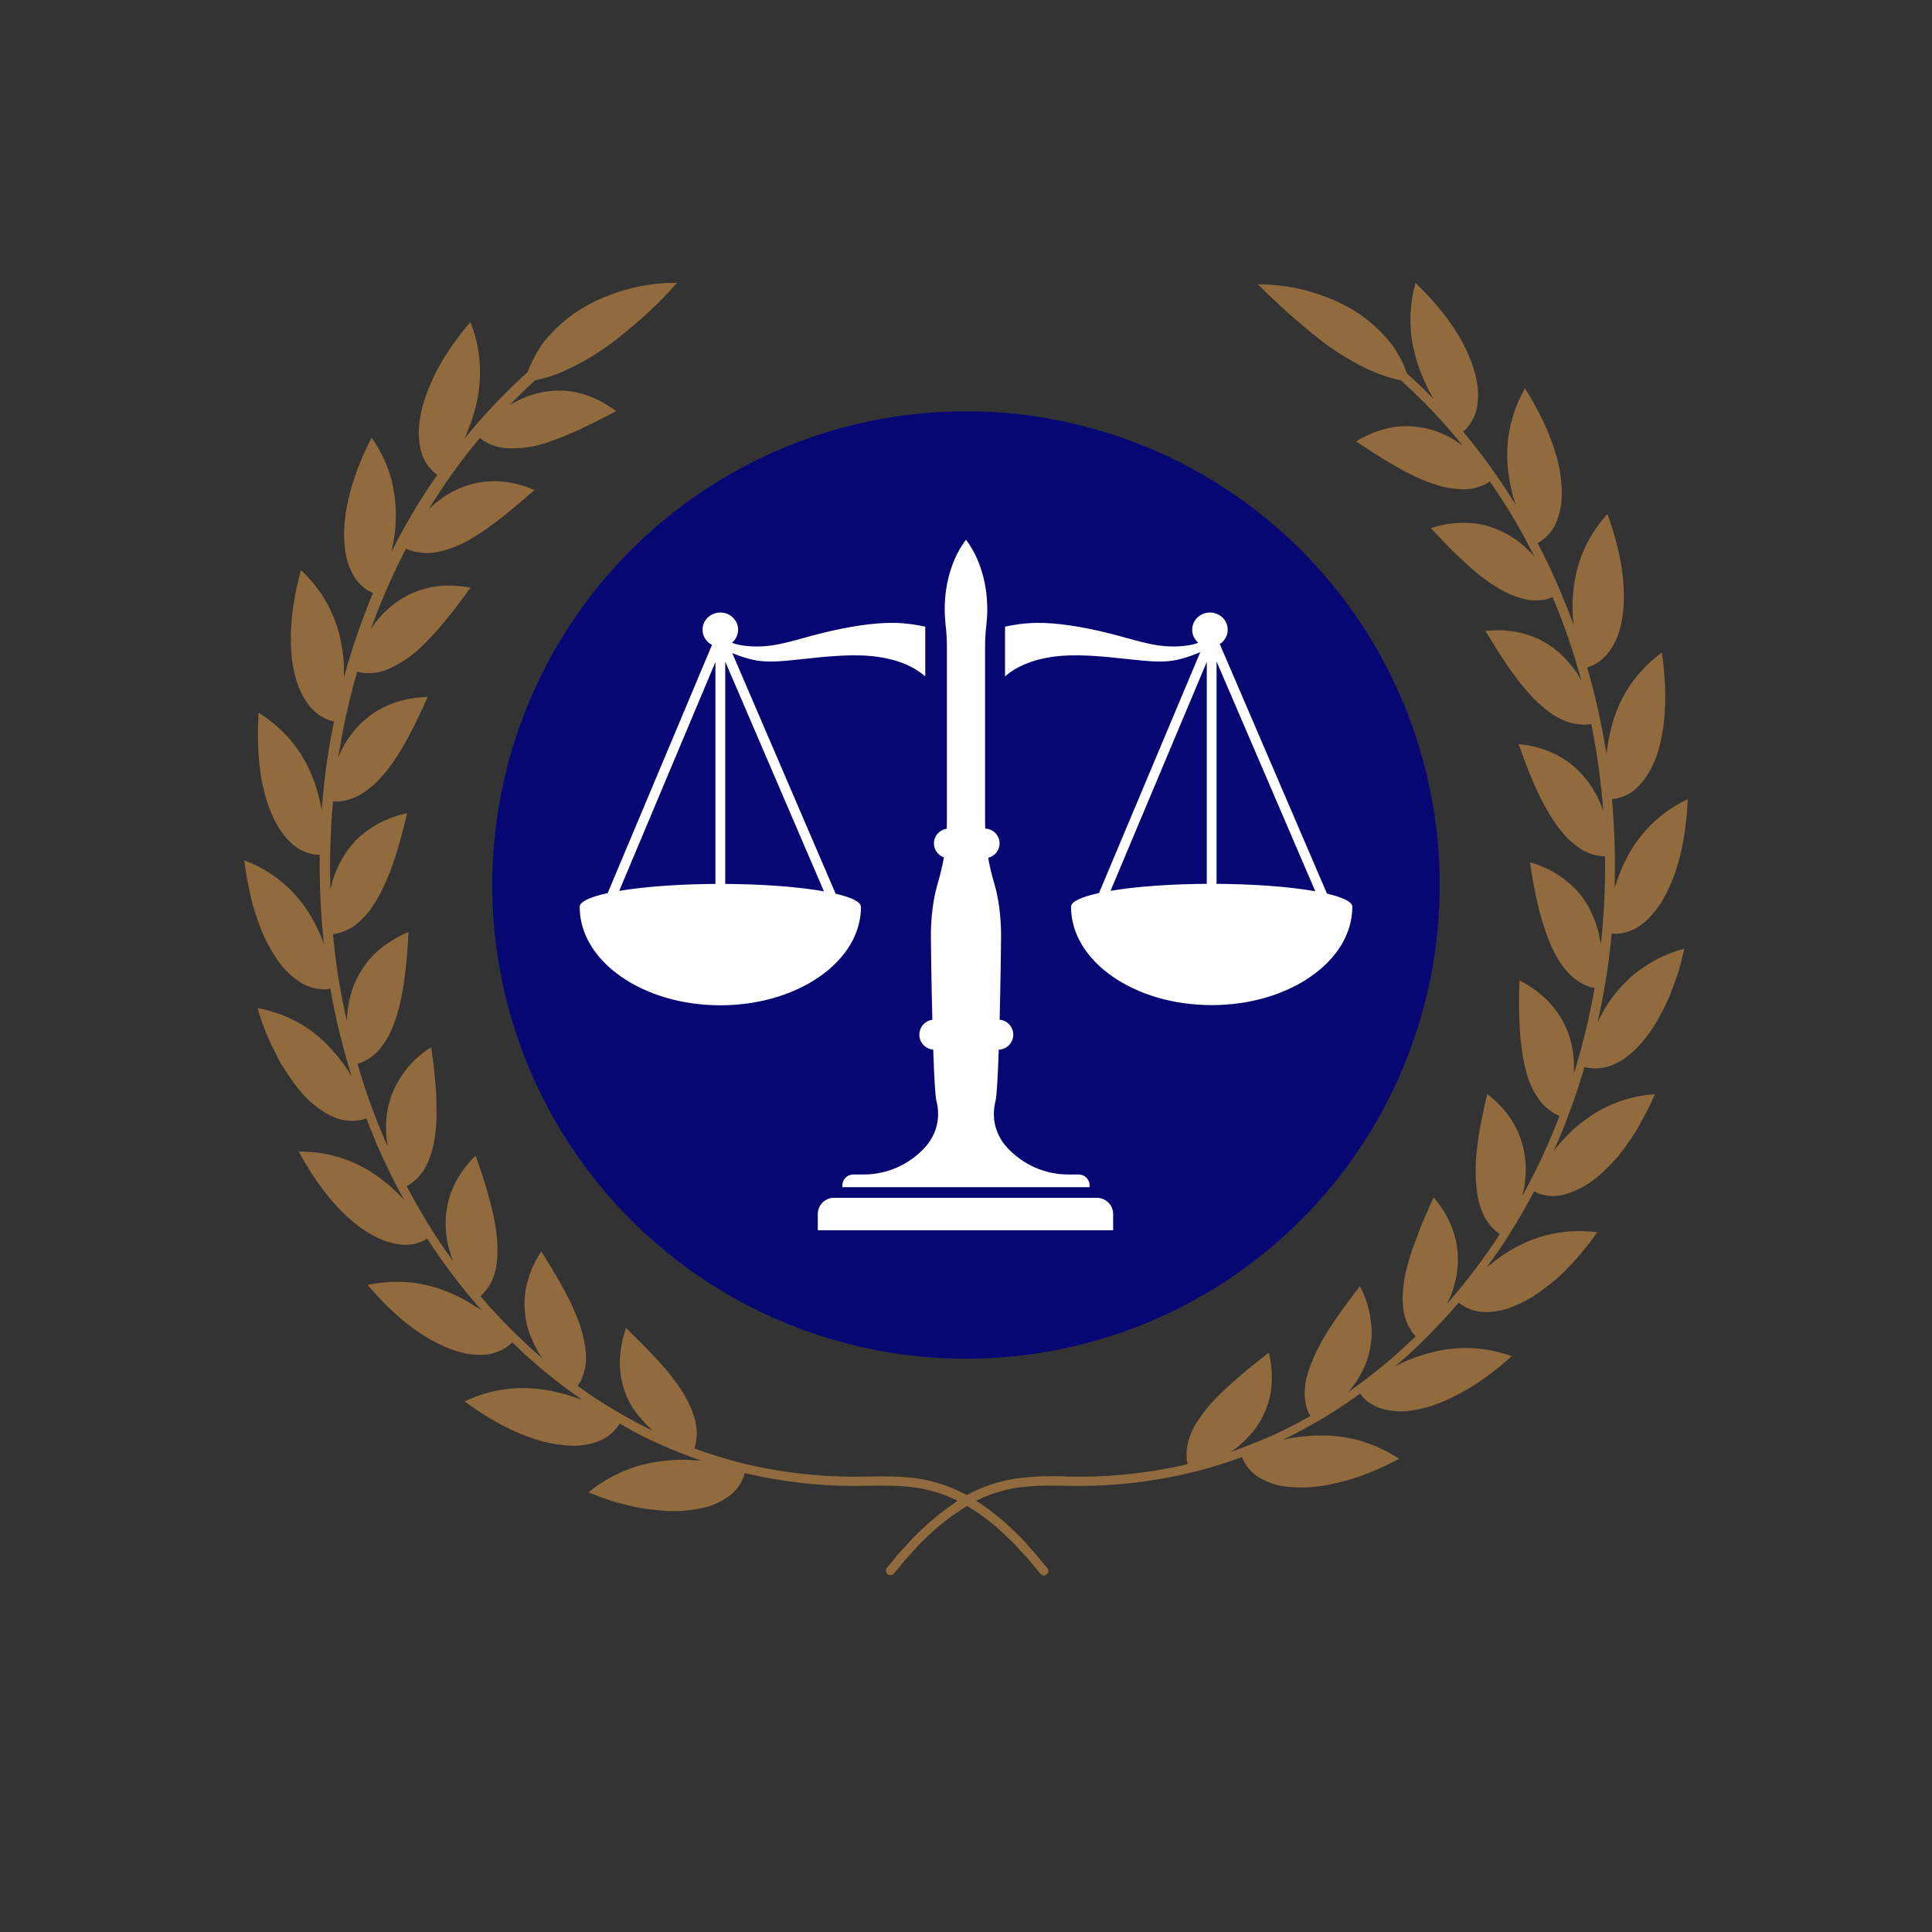
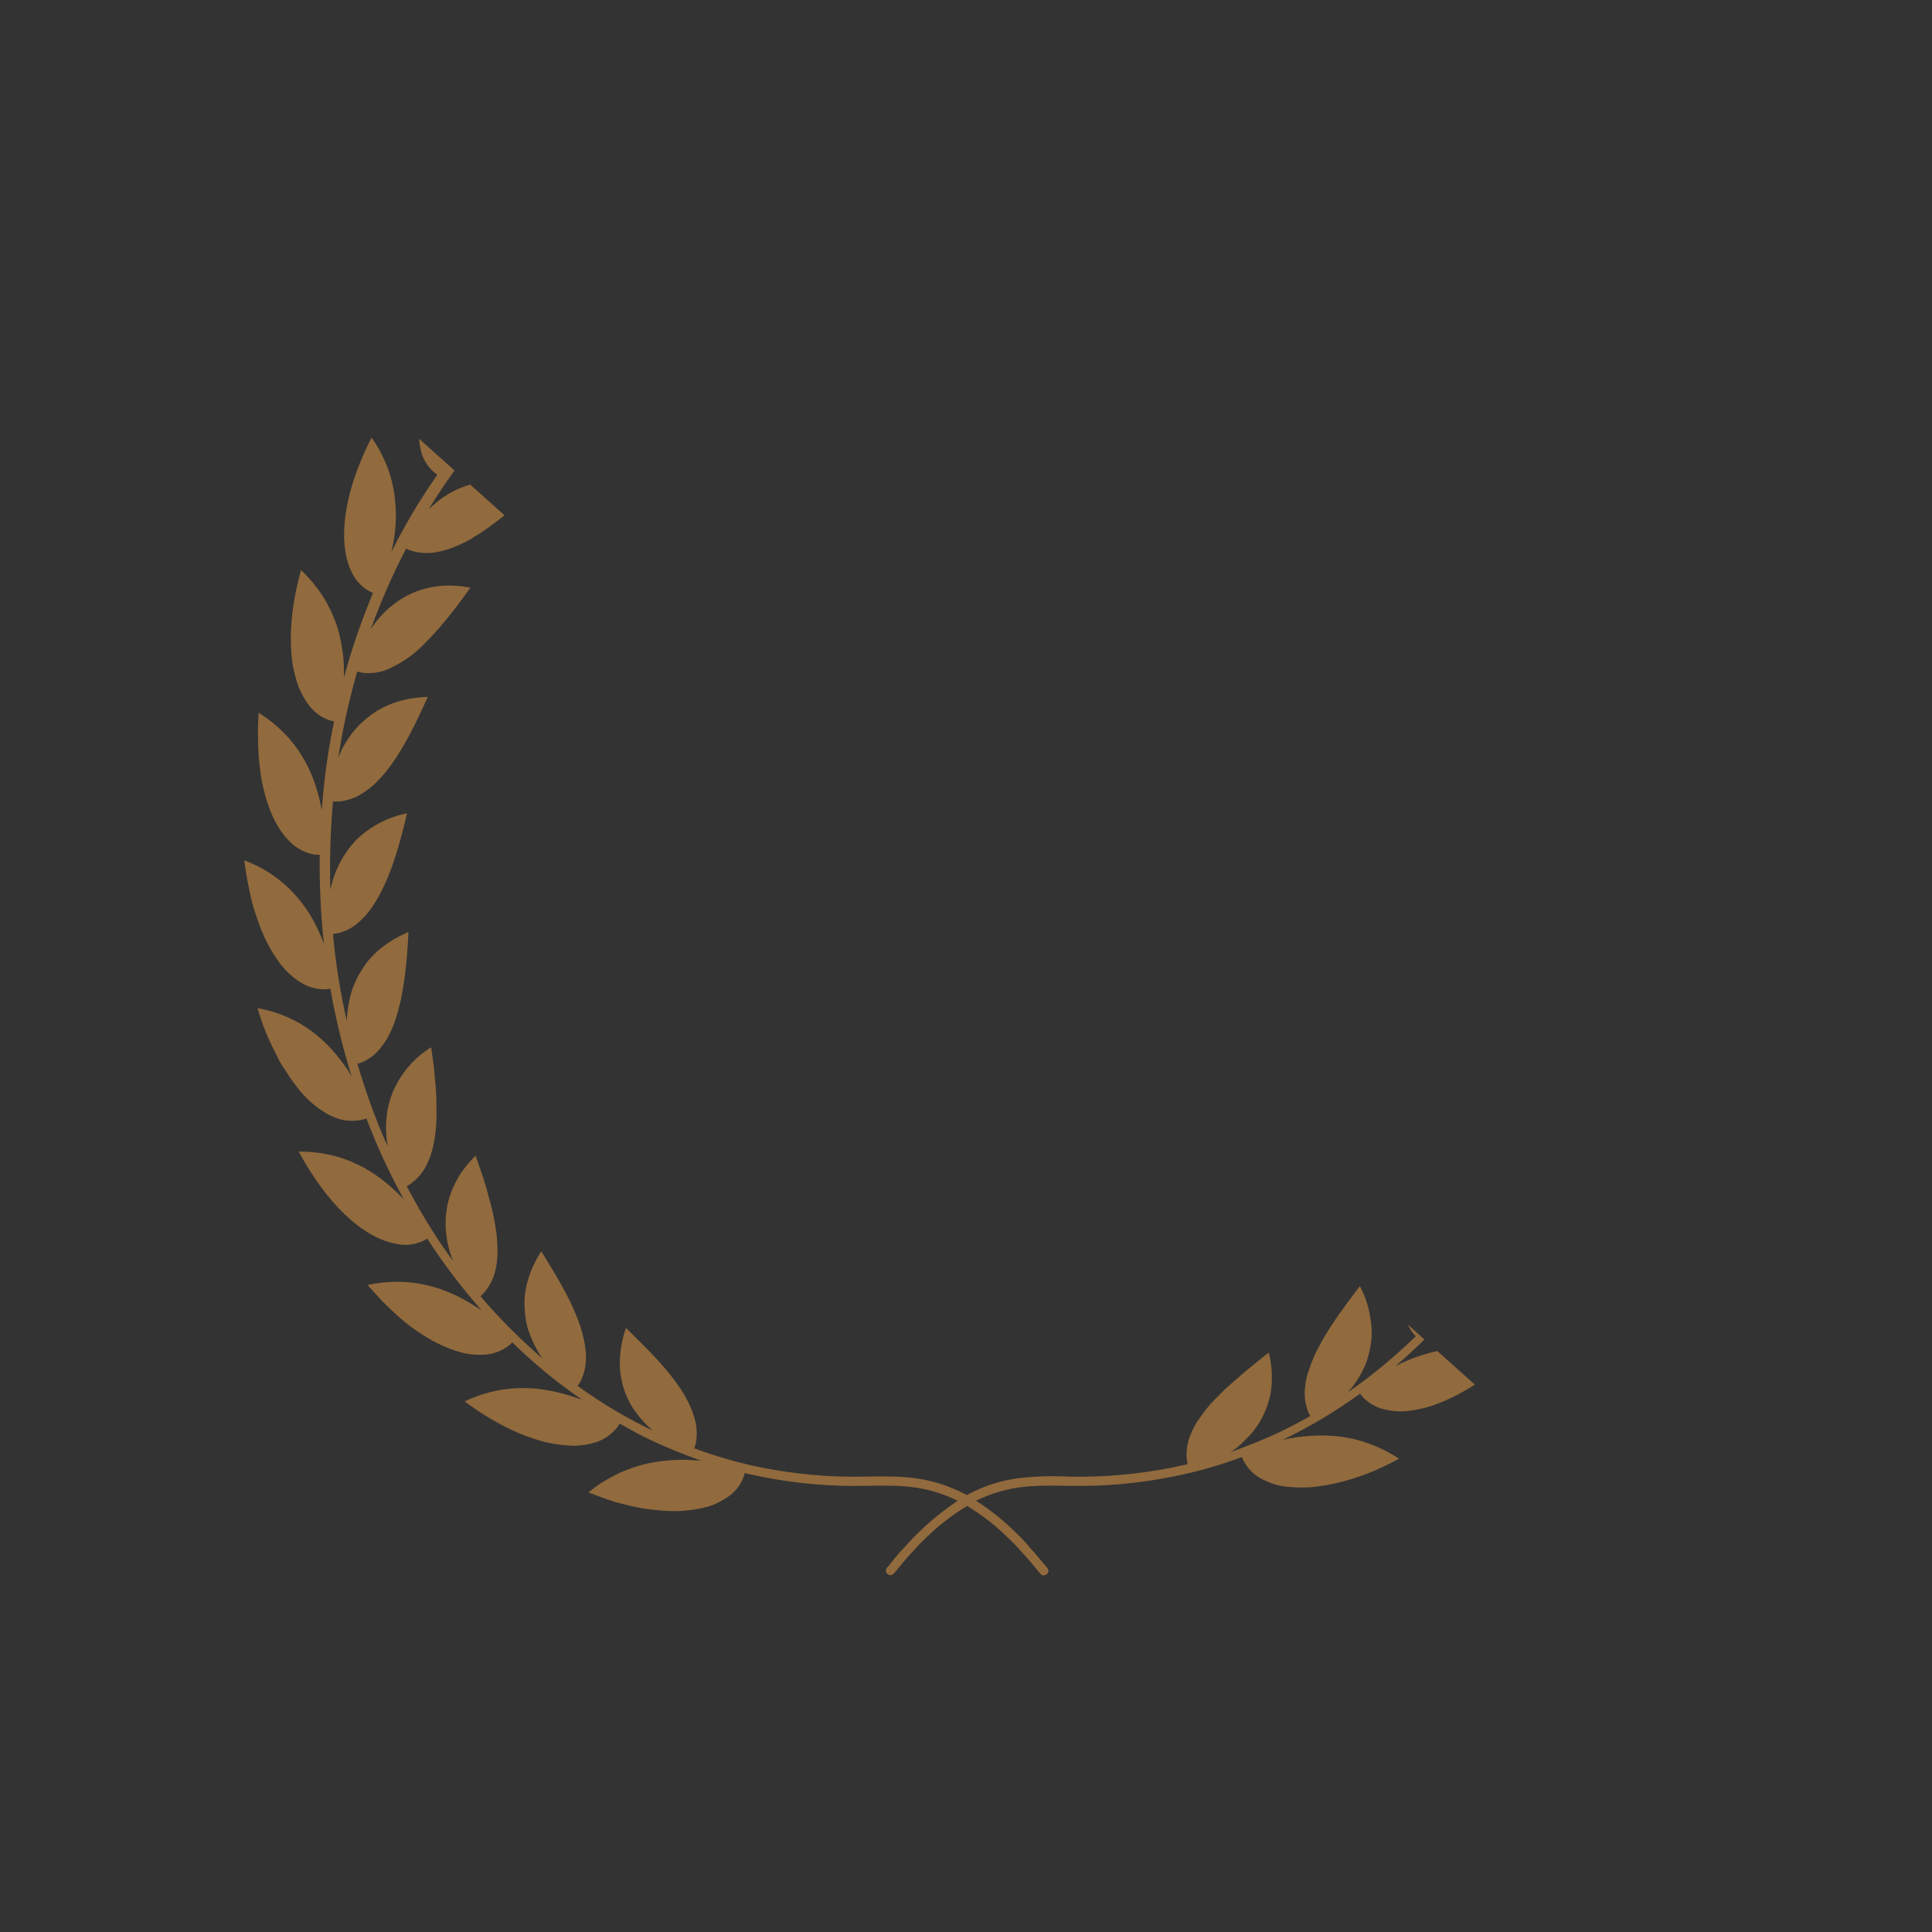
<svg xmlns="http://www.w3.org/2000/svg" width="1080" zoomAndPan="magnify" viewBox="0 0 810 810" height="1080" preserveAspectRatio="xMidYMid meet" version="1.0">
  <rect x="0" y="0" width="810" height="810" fill="#333333" stroke="none" />
  <defs>
    <filter x="0%" y="0%" width="100%" height="100%" id="a6d18206ba">
      <feColorMatrix values="0 0 0 0 1 0 0 0 0 1 0 0 0 0 1 0 0 0 1 0" color-interpolation-filters="sRGB" />
    </filter>
    <clipPath id="bf66078209">
      <path d="M 206.383 172.426 L 603.883 172.426 L 603.883 569.926 L 206.383 569.926 Z M 206.383 172.426 " clip-rule="nonzero" />
    </clipPath>
    <clipPath id="c73e775ce2">
      <path d="M 243 226.254 L 567 226.254 L 567 515.754 L 243 515.754 Z M 243 226.254 " clip-rule="nonzero" />
    </clipPath>
    <mask id="e0a6b8702c">
      <g filter="url(#a6d18206ba)">
        <rect x="-81" width="972" fill="#000000" y="-81" height="972" fill-opacity="0.74" />
      </g>
    </mask>
    <clipPath id="bc07610d6e">
-       <path d="M 1.395 1.277 L 606.645 1.277 L 606.645 543.527 L 1.395 543.527 Z M 1.395 1.277 " clip-rule="nonzero" />
+       <path d="M 1.395 1.277 L 606.645 543.527 L 1.395 543.527 Z M 1.395 1.277 " clip-rule="nonzero" />
    </clipPath>
    <clipPath id="8cb287d340">
      <rect x="0" width="608" y="0" height="545" />
    </clipPath>
  </defs>
  <g clip-path="url(#bf66078209)">
-     <path fill="#070774" d="M 404.996 172.426 C 401.746 172.426 398.5 172.504 395.254 172.664 C 392.004 172.824 388.766 173.062 385.531 173.379 C 382.297 173.699 379.07 174.098 375.855 174.574 C 372.641 175.051 369.438 175.605 366.25 176.242 C 363.062 176.875 359.891 177.586 356.738 178.375 C 353.586 179.164 350.453 180.031 347.344 180.977 C 344.23 181.918 341.148 182.938 338.086 184.035 C 335.027 185.129 331.992 186.297 328.992 187.543 C 325.988 188.785 323.016 190.102 320.078 191.492 C 317.141 192.883 314.238 194.344 311.371 195.875 C 308.504 197.41 305.676 199.012 302.891 200.68 C 300.102 202.352 297.355 204.09 294.652 205.898 C 291.949 207.703 289.293 209.574 286.684 211.512 C 284.07 213.445 281.512 215.445 278.996 217.508 C 276.484 219.57 274.023 221.691 271.617 223.875 C 269.207 226.059 266.855 228.297 264.555 230.598 C 262.258 232.895 260.016 235.25 257.832 237.656 C 255.652 240.066 253.527 242.527 251.465 245.039 C 249.402 247.551 247.406 250.113 245.469 252.723 C 243.531 255.336 241.66 257.992 239.855 260.695 C 238.051 263.398 236.312 266.141 234.641 268.93 C 232.969 271.719 231.367 274.547 229.836 277.414 C 228.301 280.277 226.84 283.184 225.453 286.121 C 224.062 289.059 222.746 292.031 221.5 295.031 C 220.258 298.035 219.086 301.066 217.992 304.129 C 216.898 307.188 215.879 310.273 214.934 313.383 C 213.992 316.496 213.125 319.625 212.336 322.781 C 211.543 325.934 210.832 329.102 210.199 332.293 C 209.566 335.48 209.008 338.68 208.531 341.895 C 208.055 345.113 207.656 348.336 207.34 351.57 C 207.02 354.805 206.781 358.047 206.621 361.293 C 206.461 364.539 206.383 367.789 206.383 371.039 C 206.383 374.289 206.461 377.539 206.621 380.785 C 206.781 384.031 207.02 387.273 207.34 390.508 C 207.656 393.742 208.055 396.965 208.531 400.184 C 209.008 403.398 209.566 406.598 210.199 409.785 C 210.832 412.977 211.543 416.145 212.336 419.297 C 213.125 422.453 213.992 425.582 214.934 428.695 C 215.879 431.805 216.898 434.891 217.992 437.949 C 219.086 441.012 220.258 444.043 221.5 447.047 C 222.746 450.051 224.062 453.02 225.453 455.957 C 226.84 458.895 228.301 461.801 229.836 464.664 C 231.367 467.531 232.969 470.359 234.641 473.148 C 236.312 475.938 238.051 478.68 239.855 481.383 C 241.66 484.086 243.531 486.742 245.469 489.355 C 247.406 491.965 249.402 494.527 251.465 497.039 C 253.527 499.551 255.652 502.012 257.832 504.422 C 260.016 506.828 262.258 509.184 264.555 511.48 C 266.855 513.781 269.207 516.02 271.617 518.203 C 274.023 520.387 276.484 522.508 278.996 524.57 C 281.512 526.633 284.07 528.633 286.684 530.566 C 289.293 532.504 291.949 534.375 294.652 536.18 C 297.355 537.988 300.102 539.727 302.891 541.398 C 305.676 543.066 308.504 544.668 311.371 546.203 C 314.238 547.734 317.141 549.195 320.078 550.586 C 323.016 551.977 325.988 553.293 328.992 554.535 C 331.992 555.781 335.027 556.949 338.086 558.043 C 341.148 559.141 344.23 560.16 347.344 561.102 C 350.453 562.047 353.586 562.914 356.738 563.703 C 359.891 564.492 363.062 565.203 366.25 565.84 C 369.438 566.473 372.641 567.027 375.855 567.504 C 379.07 567.98 382.297 568.379 385.531 568.699 C 388.766 569.016 392.004 569.254 395.254 569.414 C 398.5 569.574 401.746 569.656 404.996 569.656 C 408.246 569.656 411.496 569.574 414.742 569.414 C 417.988 569.254 421.23 569.016 424.465 568.699 C 427.699 568.379 430.926 567.98 434.141 567.504 C 437.355 567.027 440.559 566.473 443.746 565.84 C 446.934 565.203 450.105 564.492 453.258 563.703 C 456.41 562.914 459.543 562.047 462.652 561.102 C 465.762 560.16 468.848 559.141 471.91 558.043 C 474.969 556.949 478 555.781 481.004 554.535 C 484.008 553.293 486.977 551.977 489.918 550.586 C 492.855 549.195 495.758 547.734 498.625 546.203 C 501.492 544.668 504.316 543.066 507.105 541.398 C 509.895 539.727 512.641 537.988 515.344 536.18 C 518.043 534.375 520.703 532.504 523.312 530.57 C 525.922 528.633 528.484 526.633 530.996 524.57 C 533.512 522.508 535.973 520.387 538.379 518.203 C 540.789 516.02 543.141 513.781 545.441 511.48 C 547.738 509.184 549.98 506.828 552.16 504.422 C 554.344 502.012 556.469 499.551 558.527 497.039 C 560.59 494.527 562.59 491.965 564.527 489.355 C 566.465 486.742 568.336 484.086 570.141 481.383 C 571.945 478.68 573.684 475.938 575.355 473.148 C 577.027 470.359 578.629 467.531 580.16 464.664 C 581.691 461.801 583.152 458.895 584.543 455.957 C 585.934 453.02 587.25 450.051 588.492 447.047 C 589.738 444.043 590.906 441.012 592.004 437.949 C 593.098 434.891 594.117 431.805 595.059 428.695 C 596.004 425.582 596.871 422.453 597.66 419.297 C 598.449 416.145 599.164 412.977 599.797 409.785 C 600.43 406.598 600.984 403.398 601.465 400.184 C 601.941 396.965 602.336 393.742 602.656 390.508 C 602.977 387.273 603.215 384.031 603.375 380.785 C 603.531 377.539 603.613 374.289 603.613 371.039 C 603.613 367.789 603.531 364.539 603.375 361.293 C 603.215 358.047 602.977 354.805 602.656 351.57 C 602.336 348.336 601.941 345.113 601.465 341.895 C 600.984 338.68 600.43 335.48 599.797 332.293 C 599.164 329.102 598.449 325.934 597.66 322.781 C 596.871 319.625 596.004 316.496 595.059 313.383 C 594.117 310.273 593.098 307.188 592.004 304.129 C 590.906 301.066 589.738 298.035 588.492 295.031 C 587.25 292.031 585.934 289.059 584.543 286.121 C 583.152 283.184 581.691 280.277 580.16 277.414 C 578.629 274.547 577.027 271.719 575.355 268.93 C 573.684 266.141 571.945 263.398 570.141 260.695 C 568.336 257.992 566.465 255.336 564.527 252.723 C 562.59 250.113 560.59 247.551 558.527 245.039 C 556.469 242.527 554.344 240.066 552.16 237.656 C 549.98 235.25 547.738 232.895 545.441 230.598 C 543.141 228.297 540.789 226.059 538.379 223.875 C 535.973 221.691 533.512 219.57 530.996 217.508 C 528.484 215.445 525.922 213.445 523.312 211.512 C 520.703 209.574 518.043 207.703 515.344 205.898 C 512.641 204.09 509.895 202.352 507.105 200.68 C 504.316 199.012 501.492 197.41 498.625 195.875 C 495.758 194.344 492.855 192.883 489.918 191.492 C 486.977 190.102 484.008 188.785 481.004 187.543 C 478 186.297 474.969 185.129 471.91 184.035 C 468.848 182.938 465.762 181.918 462.652 180.977 C 459.543 180.031 456.41 179.164 453.258 178.375 C 450.105 177.586 446.934 176.875 443.746 176.242 C 440.559 175.605 437.355 175.051 434.141 174.574 C 430.926 174.098 427.699 173.699 424.465 173.379 C 421.23 173.062 417.988 172.824 414.742 172.664 C 411.496 172.504 408.246 172.426 404.996 172.426 Z M 404.996 172.426 " fill-opacity="1" fill-rule="nonzero" />
-   </g>
+     </g>
  <g clip-path="url(#c73e775ce2)">
-     <path fill="#ffffff" d="M 360.965 380.234 L 360.969 380.234 C 360.969 403.012 334.57 421.473 302 421.473 C 269.434 421.473 243.035 403.012 243.035 380.234 L 243.035 380.199 C 243.035 378.039 247.398 376.047 254.77 374.441 L 298.508 270.391 C 296.156 269.18 294.551 266.781 294.551 264.02 C 294.551 260.035 297.887 256.805 302 256.805 C 306.117 256.805 309.453 260.035 309.453 264.02 C 309.453 266.195 308.457 268.145 306.887 269.469 C 307.316 269.664 307.848 269.852 308.504 270.031 C 311.492 270.852 317.094 271.52 323.5 270.617 C 329.906 269.715 337.121 267.246 346.094 265.078 C 355.062 262.914 365.789 261.043 374.539 261.141 C 379.797 261.195 384.344 261.965 387.922 262.723 L 387.922 283.586 C 387.27 283.02 386.582 282.477 385.863 281.961 C 379.711 277.527 371.137 275.094 360.742 274.777 C 350.348 274.461 338.133 276.266 330.129 276.977 C 322.125 277.688 318.328 277.309 314.531 276.344 C 311.812 275.652 309.094 274.66 307 273.805 L 350.344 374.691 C 357.039 376.25 360.969 378.148 360.969 380.199 Z M 404.992 226.297 C 410.473 233.496 413.918 243.871 413.918 255.41 C 413.918 257.648 413.785 259.848 413.535 261.984 C 413.156 265.242 412.996 268.035 412.996 271.312 L 412.996 343.945 C 412.996 345.121 413.012 346.27 413.051 347.406 C 416.383 347.488 419.082 350.238 419.082 353.59 C 419.082 356.516 417.023 358.984 414.285 359.621 C 414.895 363.109 415.727 366.602 416.809 370.254 C 418.629 376.398 419.707 384.012 419.707 392.258 C 419.707 395.926 419.492 411.82 419.094 427.516 C 422.297 427.805 424.824 430.512 424.824 433.785 C 424.824 437.18 422.102 439.973 418.727 440.078 C 418.367 450.719 417.918 459.469 417.383 461.555 C 415.527 468.812 417.363 475.934 422.496 481.391 C 428.871 488.172 437.922 492.418 447.93 492.418 L 452.262 492.418 C 454.77 492.418 456.82 494.473 456.82 496.98 L 456.82 497.738 L 353.164 497.738 L 353.164 496.98 C 353.164 494.469 355.215 492.418 357.727 492.418 L 362.055 492.418 C 372.066 492.418 381.117 488.172 387.492 481.391 C 392.625 475.934 394.457 468.812 392.602 461.555 C 392.07 459.465 391.617 450.711 391.258 440.062 C 388.016 439.816 385.441 437.086 385.441 433.785 C 385.441 430.609 387.824 427.961 390.891 427.547 C 390.492 411.844 390.281 395.926 390.281 392.258 C 390.281 384.012 391.355 376.398 393.176 370.258 C 394.277 366.539 395.121 362.988 395.73 359.441 C 393.309 358.598 391.559 356.289 391.559 353.59 C 391.559 350.465 393.91 347.859 396.934 347.457 C 396.973 346.309 396.992 345.137 396.992 343.949 L 396.992 271.309 C 396.992 268.031 396.828 265.238 396.449 261.984 C 396.199 259.848 396.07 257.648 396.07 255.41 C 396.07 243.871 399.512 233.496 404.992 226.297 Z M 349.652 502.195 L 459.898 502.195 C 463.637 502.195 466.691 505.25 466.691 508.988 L 466.691 515.781 L 342.859 515.781 L 342.859 508.988 C 342.859 505.25 345.914 502.195 349.652 502.195 Z M 507.277 256.805 C 503.16 256.805 499.824 260.035 499.824 264.02 C 499.824 266.195 500.82 268.145 502.395 269.469 C 501.961 269.664 501.43 269.852 500.773 270.031 C 497.785 270.852 492.184 271.52 485.777 270.617 C 479.371 269.715 472.156 267.246 463.184 265.078 C 454.215 262.914 443.488 261.043 434.738 261.141 C 429.48 261.195 424.934 261.965 421.359 262.723 L 421.359 283.586 C 422.012 283.02 422.695 282.477 423.414 281.961 C 429.566 277.527 438.141 275.094 448.535 274.777 C 458.93 274.461 471.145 276.266 479.148 276.977 C 487.152 277.688 490.949 277.309 494.746 276.344 C 497.898 275.543 501.047 274.34 503.223 273.41 L 460.766 374.406 C 453.395 376.012 449.031 378.004 449.031 380.164 C 449.031 402.941 475.43 421.402 508 421.402 C 540.566 421.402 566.965 402.941 566.965 380.164 C 566.965 378.113 563.035 376.215 556.34 374.656 L 511.395 270.031 C 513.402 268.742 514.727 266.531 514.727 264.02 C 514.727 260.035 511.391 256.805 507.277 256.805 Z M 259.602 373.516 C 270.285 371.715 285.242 370.594 301.812 370.582 L 299.945 370.582 L 299.945 277.555 Z M 302.191 370.582 C 319.305 370.594 334.703 371.789 345.441 373.695 L 304.059 277.371 L 304.059 370.582 Z M 551.438 373.66 L 510.055 277.336 L 510.055 370.547 L 508 370.547 C 525.188 370.547 540.66 371.746 551.438 373.66 Z M 508 370.547 L 505.941 370.547 L 505.941 277.52 L 465.598 373.48 C 476.32 371.672 491.352 370.547 508 370.547 Z M 508 370.547 " fill-opacity="1" fill-rule="evenodd" />
-   </g>
+     </g>
  <g mask="url(#e0a6b8702c)">
    <g transform="matrix(1, 0, 0, 1, 101, 117)">
      <g clip-path="url(#8cb287d340)">
        <g clip-path="url(#bc07610d6e)">
          <path fill="#b27e41" d="M 582.68 292.719 C 589.082 287.043 596.812 282.934 605.148 280.762 C 604.184 284.867 603.336 288.613 602.129 291.996 C 600.922 295.379 599.832 298.641 598.625 301.418 C 596.449 306.371 593.914 311.082 590.895 315.551 C 588.598 318.812 586.062 321.711 583.164 324.371 C 582.074 325.336 580.746 326.301 579.539 327.148 C 578.453 327.871 577.242 328.477 576.035 329.082 C 572.773 330.652 569.148 331.254 565.527 330.773 C 564.801 330.652 564.078 330.531 563.352 330.289 C 560.09 341.281 556.223 352.152 551.633 362.785 C 551.152 363.75 550.789 364.715 550.305 365.684 C 551.031 364.715 551.875 363.75 552.723 362.664 C 553.566 361.574 554.895 360.367 555.984 359.16 C 557.07 357.953 558.277 356.742 559.605 355.656 C 562.387 353.242 565.285 351.188 568.426 349.254 C 575.793 344.906 584.25 342.246 592.828 341.766 C 591.258 345.387 589.566 348.891 587.633 352.273 C 586.785 353.844 585.941 355.414 585.094 356.863 C 584.25 358.312 583.285 359.645 582.438 360.973 C 580.625 363.508 578.934 365.926 577.242 367.977 C 575.43 370.031 573.742 371.844 572.051 373.414 C 565.527 379.816 559.484 382.594 554.895 383.801 C 551.391 384.77 547.77 384.648 544.266 383.441 C 543.539 383.199 542.816 382.836 542.211 382.473 C 538.707 389.117 534.965 395.52 530.977 401.801 C 528.199 406.148 525.301 410.258 522.281 414.363 C 523.246 413.641 524.211 412.793 525.18 412.07 C 534.965 404.461 549.098 397.211 568.668 399.629 C 564.438 405.668 559.727 411.223 554.535 416.418 C 550.668 420.164 546.32 423.547 541.73 426.566 C 538.348 428.617 534.844 430.309 531.098 431.641 C 528.32 432.484 525.543 432.969 522.641 433.09 C 519.02 433.211 515.516 432.363 512.375 430.43 C 511.77 430.07 511.168 429.586 510.562 429.102 C 508.387 431.641 506.094 434.297 503.797 436.711 C 497.516 443.477 490.992 449.879 483.988 455.797 C 485.074 455.195 486.281 454.711 487.367 454.109 C 498.844 449.156 514.066 444.926 532.789 451.57 C 520.227 463.047 508.871 468.965 500.172 472.105 C 496.43 473.434 492.562 474.16 488.578 474.645 C 485.68 474.887 482.898 474.645 480 474.039 C 476.496 473.316 473.234 471.625 470.699 469.086 C 470.215 468.484 469.613 467.879 469.25 467.273 C 459.102 474.645 448.23 481.168 436.875 486.602 C 438.082 486.359 439.289 486.121 440.621 485.879 C 452.941 483.945 468.766 483.582 485.559 494.574 C 470.336 502.91 457.652 505.688 448.473 506.535 C 444.484 506.777 440.5 506.656 436.512 506.051 C 433.734 505.566 430.957 504.602 428.418 503.273 C 425.156 501.703 422.5 499.164 420.688 496.023 C 420.324 495.301 419.965 494.695 419.723 493.852 C 410.301 497.355 400.637 500.133 390.73 502.066 C 376.234 504.965 361.496 506.293 346.637 505.93 L 346.398 505.93 C 339.391 505.809 332.141 505.688 325.137 506.777 C 319.215 507.742 313.539 509.555 308.223 512.211 C 313.539 515.594 318.492 519.461 323.082 523.809 L 327.07 527.676 C 327.914 528.641 328.762 529.484 329.605 530.453 L 330.812 531.902 C 332.867 534.078 334.801 536.492 336.734 538.789 L 338.062 540.359 C 338.785 541.203 338.664 542.41 337.82 543.016 C 337.457 543.258 337.094 543.5 336.613 543.5 C 336.008 543.5 335.523 543.258 335.164 542.773 L 333.832 541.203 C 332.02 538.91 330.09 536.613 328.156 534.559 L 326.828 533.109 C 325.98 532.266 325.258 531.297 324.41 530.453 L 320.547 526.707 C 315.715 521.996 310.277 517.891 304.48 514.387 C 298.68 517.891 293.246 521.996 288.293 526.707 L 284.426 530.453 C 283.703 531.297 282.855 532.145 282.133 532.988 L 280.801 534.438 C 278.75 536.613 276.938 538.91 275.125 541.082 L 273.797 542.652 C 273.434 543.137 272.828 543.379 272.348 543.379 C 271.258 543.379 270.414 542.531 270.414 541.445 C 270.414 540.961 270.535 540.602 270.898 540.238 L 272.227 538.668 C 274.039 536.371 275.969 533.957 278.145 531.781 L 279.352 530.453 C 280.199 529.605 280.922 528.641 281.77 527.797 L 285.754 523.93 C 290.344 519.582 295.297 515.715 300.492 512.211 C 295.176 509.555 289.5 507.742 283.582 506.777 C 276.574 505.688 269.328 505.809 262.32 505.93 L 262.078 505.93 C 247.34 506.293 232.484 504.965 217.988 502.066 C 215.691 501.582 213.516 501.098 211.223 500.613 C 211.102 501.34 210.859 502.066 210.496 502.789 C 209.168 506.172 206.754 508.949 203.734 510.883 C 201.316 512.453 198.66 513.781 196 514.629 C 189.598 516.32 183.074 516.922 176.434 516.32 C 173.414 516.078 170.391 515.715 167.492 515.23 C 164.352 514.629 160.848 513.781 157.227 512.816 C 153.602 511.73 149.855 510.277 145.75 508.707 C 149.254 505.688 153.238 503.273 157.348 501.219 C 159.156 500.254 161.09 499.527 163.023 498.805 C 164.836 498.078 166.77 497.473 168.699 496.992 C 172.203 496.145 175.828 495.543 179.453 495.301 C 182.715 494.938 186.098 494.938 189.359 495.18 C 190.688 495.18 191.895 495.301 193.102 495.422 C 187.184 493.367 181.387 491.07 175.707 488.535 C 169.91 486 164.352 483.098 158.797 479.836 C 158.434 480.562 157.949 481.168 157.465 481.77 C 155.172 484.551 152.152 486.602 148.77 487.691 C 145.992 488.535 143.211 489.02 140.312 489.141 C 136.328 489.141 132.34 488.656 128.477 487.809 C 119.414 485.637 107.578 480.805 93.805 470.535 C 111.805 462.082 127.508 464.738 139.348 468.602 C 140.555 468.965 141.762 469.449 142.973 469.812 C 132.582 462.684 122.797 454.59 113.738 445.773 C 113.254 446.375 112.648 446.859 112.047 447.344 C 109.148 449.516 105.645 450.727 102.141 450.965 C 99.363 451.086 96.465 450.965 93.684 450.363 C 89.82 449.395 86.195 448.066 82.57 446.254 C 80.277 445.168 78.102 443.84 76.047 442.512 C 73.754 441.062 71.336 439.371 68.801 437.316 C 66.262 435.262 63.848 432.969 61.191 430.43 C 58.531 427.895 55.996 424.875 53.098 421.734 C 72.426 417.625 87.16 423.668 97.672 430.309 C 98.758 430.914 99.844 431.641 100.934 432.363 C 92.598 422.941 84.988 412.914 78.102 402.285 C 77.496 402.648 76.773 403.129 76.168 403.371 C 72.906 404.82 69.164 405.305 65.66 404.578 C 60.949 403.855 54.789 401.559 47.66 395.762 C 40.535 389.965 32.32 380.66 24.227 365.805 C 43.914 365.684 57.082 374.742 65.902 383.441 C 66.867 384.285 67.715 385.254 68.438 386.098 C 64.211 378.488 60.344 370.516 56.84 362.422 C 55.391 358.918 53.941 355.414 52.613 351.91 C 51.887 352.152 51.164 352.395 50.438 352.516 C 46.938 353.242 43.191 353 39.809 351.672 C 37.152 350.703 34.734 349.254 32.441 347.562 C 29.301 345.27 26.398 342.488 23.984 339.348 C 22.535 337.535 21.086 335.605 19.637 333.309 C 18.91 332.223 18.184 331.012 17.34 329.805 C 16.496 328.598 15.891 327.27 15.164 325.82 C 13.715 323.039 12.266 320.02 10.816 316.637 C 9.367 313.258 8.16 309.633 6.949 305.645 C 26.52 309.27 37.273 320.746 44.398 331.012 C 45.125 332.102 45.848 333.309 46.453 334.395 C 42.707 322.316 39.688 309.996 37.512 297.551 C 36.789 297.672 36.062 297.793 35.219 297.793 C 31.594 297.793 28.09 296.828 25.07 294.895 C 20.965 292.477 16.254 288.008 11.902 279.914 C 10.695 277.742 9.609 275.445 8.641 273.152 C 7.676 270.613 6.711 267.957 5.742 264.938 C 5.262 263.488 4.777 261.918 4.414 260.227 C 4.051 258.535 3.691 256.844 3.328 255.152 C 2.602 251.648 1.879 247.781 1.395 243.676 C 9.488 246.695 16.734 251.527 22.535 257.93 C 24.949 260.586 27.125 263.488 29.059 266.629 C 30.75 269.406 32.199 272.426 33.527 275.445 C 34.012 276.652 34.492 277.742 34.855 278.949 C 34.734 278.344 34.734 277.621 34.613 277.016 C 33.406 265.18 32.922 253.34 33.043 241.379 C 32.32 241.379 31.473 241.379 30.75 241.258 C 27.246 240.656 23.863 238.965 21.207 236.547 C 19.152 234.617 17.34 232.441 15.891 230.023 C 13.836 226.766 12.266 223.141 11.059 219.395 C 10.332 217.219 9.73 214.805 9.125 212.148 C 8.523 209.488 8.16 206.711 7.797 203.57 C 7.434 200.188 7.191 196.805 7.191 193.422 C 7.07 189.559 7.191 185.691 7.434 181.828 C 24.227 192.336 30.387 206.953 33.164 219.031 C 33.406 220.242 33.648 221.449 33.891 222.656 C 34.734 211.301 36.184 200.066 38.359 188.953 C 38.602 187.746 38.844 186.539 39.082 185.449 C 38.359 185.328 37.633 185.09 36.789 184.848 C 33.406 183.637 30.508 181.344 28.332 178.445 C 26.641 176.148 25.312 173.734 24.227 171.074 C 22.898 167.453 21.93 163.586 21.445 159.719 C 20.359 150.66 20.723 138.219 25.191 122.031 C 28.574 125.172 31.473 128.676 34.012 132.418 C 36.184 135.801 37.996 139.426 39.445 143.172 C 40.773 146.555 41.621 150.055 42.223 153.68 C 42.828 156.941 43.191 160.203 43.191 163.465 C 43.191 164.672 43.191 165.883 43.191 167.09 C 46.453 155.008 50.559 143.172 55.391 131.574 C 54.668 131.332 54.062 130.969 53.34 130.609 C 50.195 128.676 47.781 125.898 46.332 122.637 C 44.277 118.406 42.707 112.004 43.434 102.824 C 44.156 93.645 47.055 81.562 54.789 66.465 C 57.445 70.207 59.621 74.316 61.312 78.543 C 62.762 82.289 63.727 86.152 64.332 90.141 C 65.297 97.027 65.176 104.031 63.848 110.797 C 63.605 112.004 63.363 113.211 63.121 114.422 C 64.574 111.523 66.023 108.621 67.594 105.844 C 72.062 97.629 77.016 89.656 82.328 82.047 C 81.727 81.562 81.121 81.199 80.52 80.598 C 77.859 78.059 76.047 74.918 75.324 71.297 C 74.719 68.516 74.477 65.738 74.598 62.84 C 74.84 58.852 75.566 54.988 76.773 51.242 C 79.551 42.426 84.988 31.07 96.223 18.023 C 97.914 22.25 99.121 26.719 99.727 31.312 C 100.328 35.297 100.328 39.406 100.086 43.391 C 99.844 47.016 99.242 50.641 98.273 54.141 C 97.43 57.402 96.465 60.422 95.133 63.562 C 94.652 64.773 94.168 65.859 93.684 66.945 C 101.777 56.922 110.719 47.617 120.262 38.922 C 120.504 38.316 120.621 37.715 120.984 36.988 C 121.832 35.055 122.797 33.121 123.883 31.191 C 124.488 30.102 125.336 28.895 126.059 27.688 C 126.785 26.48 127.871 25.27 128.957 24.062 C 134.395 17.902 141.039 12.828 148.527 9.324 C 159.277 4.133 170.996 1.473 182.836 1.594 C 175.344 10.293 166.891 17.781 158.07 24.789 C 152.152 29.5 145.629 33.605 138.863 36.988 C 137.414 37.715 136.086 38.195 134.879 38.801 C 133.668 39.406 132.461 39.887 131.254 40.25 C 128.957 41.098 126.906 41.578 125.215 42.062 C 124.488 42.184 123.883 42.426 123.402 42.426 C 119.656 45.809 116.152 49.188 112.652 52.812 C 113.617 52.211 114.582 51.727 115.551 51.242 C 118.328 49.793 121.348 48.586 124.488 47.859 C 127.871 47.016 131.254 46.652 134.758 46.773 C 141.883 47.016 149.613 49.672 157.348 55.352 C 146.113 61.391 137.172 65.496 129.805 68.035 C 124.125 70.207 118.086 71.176 111.926 70.934 C 108.422 70.812 104.918 69.727 101.898 67.914 C 101.297 67.551 100.691 67.066 100.207 66.586 C 92.355 76.008 85.109 86.031 78.707 96.543 C 79.551 95.695 80.398 94.973 81.242 94.246 C 90.543 86.273 105.281 80.719 123.039 88.449 C 113.012 97.266 105.281 103.547 98.516 107.656 C 95.617 109.59 92.477 111.16 89.336 112.367 C 86.922 113.332 84.383 114.059 81.727 114.543 C 78.223 115.145 74.598 114.902 71.215 113.816 C 70.492 113.574 69.887 113.332 69.285 112.973 C 63.605 123.844 58.652 135.199 54.426 146.793 C 55.027 145.828 55.754 144.863 56.48 143.895 C 63.969 134.23 77.137 125.656 96.223 129.398 C 88.613 140.152 82.09 147.883 76.41 153.438 C 72.062 157.789 66.988 161.289 61.312 163.707 C 58.051 165.035 54.426 165.52 50.922 165.035 C 50.199 164.914 49.473 164.793 48.746 164.551 C 46.332 173.008 44.277 181.586 42.586 190.281 C 41.984 193.785 41.379 197.289 40.773 200.672 C 41.258 199.586 41.742 198.496 42.223 197.41 C 45.246 191.371 49.594 186.176 55.148 182.309 C 60.949 178.203 68.801 175.426 78.344 175.184 C 72.906 187.383 68.195 196.324 63.605 202.844 C 61.551 205.746 59.379 208.402 56.961 210.82 C 55.031 212.75 52.977 214.32 50.68 215.77 C 47.66 217.703 44.277 218.793 40.773 219.031 C 40.051 219.031 39.324 219.031 38.602 219.031 C 37.512 231.355 37.152 243.676 37.512 255.996 C 37.754 254.91 38.117 253.703 38.359 252.613 C 40.172 246.211 43.555 240.293 48.145 235.34 C 54.062 229.543 61.551 225.555 69.645 223.984 C 66.625 237.031 63.605 246.695 60.223 253.945 C 58.773 257.086 57.082 260.227 55.148 263.125 C 53.699 265.297 51.887 267.352 49.957 269.164 C 47.418 271.582 44.277 273.391 40.773 274.238 C 40.051 274.359 39.324 274.48 38.602 274.602 C 38.723 275.445 38.723 276.293 38.844 277.016 C 39.93 288.492 41.863 299.848 44.398 311.082 C 44.398 309.875 44.52 308.785 44.641 307.578 C 45.004 304.438 45.605 301.297 46.574 298.156 C 47.66 294.895 49.23 291.754 51.164 288.855 C 55.031 282.816 61.434 277.5 70.25 273.754 C 69.043 300.453 64.934 314.223 59.137 321.59 C 57.082 324.492 54.305 326.785 51.043 328.234 C 50.316 328.598 49.594 328.84 48.867 328.961 C 52.008 339.832 55.875 350.582 60.344 360.973 C 60.707 361.816 61.191 362.664 61.551 363.508 C 61.312 362.422 61.191 361.215 61.07 360.125 C 60.949 358.555 60.828 356.984 60.828 355.414 C 60.828 353.844 60.949 352.152 61.191 350.461 C 61.551 346.957 62.52 343.699 63.848 340.438 C 67.23 332.824 72.664 326.422 79.793 322.074 C 80.156 325.457 80.758 328.477 81 331.375 C 81.242 334.273 81.484 337.055 81.727 339.59 C 81.969 342.129 81.969 344.543 81.969 346.84 C 81.969 349.133 82.09 351.188 81.969 353.121 C 81.484 361.094 80.156 366.77 78.102 370.879 C 76.652 374.141 74.355 376.918 71.457 379.09 C 70.855 379.574 70.25 379.938 69.523 380.301 C 72.906 386.824 76.652 393.227 80.52 399.387 C 83.176 403.613 86.074 407.723 88.973 411.707 C 88.492 410.621 88.129 409.531 87.766 408.445 C 84.141 396.727 84.504 381.145 98.395 367.496 C 100.57 373.777 102.504 379.09 103.711 384.164 C 105.039 388.516 106.008 392.863 106.73 397.332 C 107.336 400.715 107.578 404.219 107.578 407.602 C 107.578 410.258 107.336 412.793 106.73 415.453 C 106.008 418.957 104.316 422.215 102.02 424.875 C 101.535 425.477 100.934 425.961 100.449 426.445 C 102.625 428.98 104.797 431.52 107.094 433.934 C 113.133 440.457 119.656 446.738 126.422 452.539 C 125.816 451.691 125.094 450.727 124.609 449.758 C 123.039 446.98 121.711 444.082 120.625 441.062 C 119.535 437.801 119.055 434.297 118.934 430.793 C 118.812 428.98 118.934 427.168 119.172 425.359 C 119.414 423.426 119.777 421.492 120.383 419.559 C 121.59 415.332 123.523 411.344 125.938 407.602 C 132.824 418.715 137.656 427.047 140.555 434.418 C 141.883 437.559 142.973 440.82 143.695 444.203 C 144.301 446.738 144.664 449.398 144.664 451.934 C 144.781 455.438 143.938 458.941 142.367 462.203 C 142.004 462.805 141.641 463.41 141.16 464.012 C 151.066 471.262 161.695 477.543 172.809 482.859 C 171.961 482.133 171.117 481.41 170.273 480.562 C 167.977 478.266 166.043 475.852 164.23 473.195 C 162.418 470.293 160.969 467.031 160.125 463.773 C 159.156 460.148 158.676 456.281 158.918 452.539 C 159.156 448.188 160.004 443.84 161.453 439.734 C 170.512 448.672 177.277 455.438 181.867 461.84 C 183.922 464.496 185.855 467.395 187.305 470.414 C 188.512 472.711 189.48 475.125 190.203 477.664 C 191.168 481.047 191.41 484.668 190.688 488.172 C 190.566 488.898 190.324 489.621 190.082 490.227 C 199.262 493.609 208.805 496.387 218.469 498.32 C 232.727 501.098 247.219 502.426 261.715 502.066 L 261.957 502.066 C 269.207 501.945 276.574 501.824 283.945 502.91 C 291.07 503.996 297.957 506.414 304.359 509.797 C 310.762 506.293 317.645 503.996 324.773 502.91 C 332.02 501.945 339.391 501.703 346.758 502.066 L 347 502.066 C 361.496 502.426 375.992 501.098 390.246 498.32 C 392.422 497.836 394.594 497.355 396.891 496.871 C 396.77 496.145 396.648 495.422 396.527 494.695 C 396.285 491.191 396.77 487.57 398.219 484.309 C 399.188 481.891 400.395 479.598 401.965 477.543 C 403.898 474.766 405.949 472.105 408.367 469.691 C 409.695 468.363 411.145 466.793 412.715 465.344 C 414.285 463.891 416.098 462.32 417.91 460.75 C 419.723 459.18 421.773 457.371 423.949 455.68 C 426.125 453.988 428.418 451.934 430.957 450.121 C 432.043 454.348 432.406 458.82 432.164 463.168 C 432.043 465.102 431.801 467.035 431.316 468.965 C 430.836 470.777 430.352 472.469 429.629 474.16 C 428.297 477.422 426.605 480.32 424.434 483.098 C 422.379 485.516 420.082 487.812 417.668 489.863 C 416.703 490.59 415.734 491.191 414.77 491.797 C 420.445 489.863 426.125 487.57 431.68 485.152 C 437.238 482.738 442.914 479.719 448.352 476.695 C 447.988 476.094 447.625 475.367 447.383 474.766 C 446.176 471.383 445.691 467.879 446.176 464.375 C 446.418 461.84 447.023 459.18 447.988 456.766 C 449.074 453.504 450.406 450.363 452.094 447.344 C 455.719 440.336 461.277 432.484 469.129 422.215 C 471.184 426.082 472.633 430.191 473.355 434.539 C 473.719 436.473 473.961 438.402 474.082 440.457 C 474.082 442.27 474.082 444.082 473.84 445.895 C 473.355 449.277 472.512 452.656 471.184 455.801 C 469.852 458.699 468.281 461.477 466.352 464.012 C 465.625 464.98 464.898 465.824 464.176 466.672 C 474.324 459.664 483.746 451.812 492.562 443.234 C 492.082 442.754 491.598 442.148 491.113 441.543 C 489.059 438.645 487.73 435.262 487.367 431.762 C 487.008 429.102 487.008 426.566 487.25 423.906 C 487.488 420.527 488.094 417.023 489.059 413.762 C 490.148 409.41 491.598 405.184 493.289 401.078 C 494.133 398.66 495.102 396.125 496.309 393.465 C 497.516 390.93 498.602 387.91 500.055 385.012 C 512.617 399.75 511.77 415.332 507.059 426.688 C 506.574 427.773 506.094 428.738 505.609 429.707 C 513.703 420.527 521.191 410.621 527.836 400.352 C 527.234 399.988 526.629 399.508 526.023 399.023 C 523.367 396.609 521.312 393.707 520.105 390.324 C 518.414 385.977 517.57 380.18 517.691 372.328 C 517.809 364.477 519.5 354.449 522.52 341.645 C 537.863 353.48 540.156 368.945 537.984 381.023 C 537.742 382.23 537.5 383.32 537.258 384.406 C 541.367 376.918 545.23 369.188 548.613 361.215 C 550.062 357.832 551.512 354.328 552.844 350.824 C 552.117 350.582 551.512 350.219 550.789 349.859 C 547.77 348.047 545.109 345.629 543.297 342.609 C 538.105 334.758 535.086 320.625 536.051 294.051 C 553.203 302.746 558.883 317.484 558.883 329.684 C 558.883 330.895 558.883 331.98 558.883 333.066 C 562.504 321.348 565.406 309.391 567.578 297.191 C 566.855 297.07 566.129 296.949 565.406 296.707 C 562.023 295.5 559.004 293.566 556.586 290.91 C 553.324 287.527 550.305 282.574 547.527 275.082 C 546.801 273.152 546.32 271.219 545.594 269.043 C 544.871 266.871 544.266 264.453 543.66 261.918 C 543.059 259.379 542.574 256.723 541.969 253.824 C 541.367 250.922 541.004 247.781 540.398 244.52 C 548.371 246.695 555.621 251.164 561.055 257.445 C 563.23 260.105 565.164 263.125 566.492 266.266 C 567.82 269.164 568.91 272.184 569.512 275.445 C 569.754 276.652 569.875 277.863 570.117 278.949 C 570.117 278.344 570.238 277.742 570.359 277.137 C 571.566 265.418 572.051 253.703 571.93 241.984 C 571.203 241.984 570.48 241.984 569.754 241.863 C 566.25 241.379 562.867 239.93 560.09 237.758 C 557.914 236.188 555.984 234.375 554.293 232.32 C 551.996 229.664 550.062 226.766 548.25 223.742 C 547.285 222.055 546.199 220.121 545.23 218.188 C 544.145 216.133 543.18 213.961 542.09 211.543 C 541.004 209.129 540.039 206.59 538.949 203.812 C 537.863 201.035 536.777 198.133 535.688 194.992 C 555.016 196.805 565.285 208.645 569.996 219.879 C 570.48 220.965 570.84 222.055 571.203 223.141 C 570.359 212.027 568.91 201.035 566.855 190.043 C 566.613 188.832 566.371 187.746 566.129 186.539 C 565.406 186.66 564.68 186.781 563.957 186.781 C 560.453 186.898 556.828 186.176 553.688 184.605 C 551.273 183.52 549.098 182.066 547.043 180.379 C 544.266 178.203 541.727 175.785 539.555 173.129 C 534.238 167.211 528.562 158.875 521.797 147.52 C 526.145 147.035 530.613 147.156 534.965 148.004 C 538.707 148.727 542.332 149.938 545.715 151.746 C 548.734 153.438 551.633 155.492 554.051 157.91 C 556.344 160.203 558.398 162.621 560.211 165.277 C 560.816 166.363 561.418 167.332 562.023 168.418 C 558.762 156.457 554.773 144.742 549.941 133.387 C 549.219 133.629 548.613 133.871 547.891 134.109 C 544.508 134.957 540.883 134.957 537.5 133.992 C 532.91 132.902 527.715 130.367 521.312 125.656 C 514.91 120.945 507.785 113.938 498.844 104.395 C 503.074 103.066 507.422 102.219 511.891 102.219 C 515.758 102.098 519.5 102.582 523.125 103.668 C 529.527 105.602 535.324 109.105 540.039 113.938 C 540.883 114.785 541.727 115.629 542.453 116.594 C 541.004 113.816 539.555 111.039 538.105 108.262 C 533.754 100.168 528.805 92.316 523.609 84.824 C 523.004 85.309 522.402 85.672 521.676 86.031 C 518.535 87.605 515.031 88.328 511.406 88.086 C 508.75 87.965 506.094 87.602 503.555 87 C 500.293 86.031 497.031 84.945 493.891 83.496 C 486.766 80.355 478.188 75.16 467.559 68.035 C 471.301 65.738 475.41 63.926 479.637 62.84 C 483.262 61.875 487.129 61.512 490.871 61.754 C 494.254 61.992 497.637 62.598 500.898 63.684 C 503.918 64.773 506.816 66.223 509.477 67.914 C 510.441 68.637 511.406 69.242 512.375 69.969 C 504.402 60.062 495.703 50.879 486.281 42.426 C 485.676 42.305 485.074 42.184 484.469 42.062 C 482.777 41.578 480.727 41.098 478.43 40.25 C 477.344 39.887 476.133 39.406 474.805 38.801 C 473.477 38.195 472.148 37.715 470.82 36.988 C 464.055 33.605 457.531 29.5 451.613 24.789 C 442.793 17.781 434.34 10.172 426.367 2.199 C 438.203 2.199 449.922 4.855 460.672 9.93 C 468.16 13.434 474.805 18.508 480.242 24.668 C 481.328 25.875 482.297 27.082 483.141 28.293 C 483.988 29.5 484.711 30.707 485.316 31.793 C 486.402 33.605 487.367 35.539 488.094 37.594 C 488.336 38.316 488.578 38.922 488.816 39.527 C 492.684 43.027 496.43 46.531 500.051 50.277 C 499.449 49.188 498.723 48.102 498.121 46.895 C 496.672 43.996 495.34 40.977 494.133 37.836 C 492.926 34.453 491.961 30.828 491.234 27.324 C 489.664 18.75 490.148 10.051 492.441 1.594 C 504.883 13.555 511.648 24.305 515.152 32.883 C 518.656 41.457 519.141 47.98 518.414 52.691 C 517.93 56.316 516.48 59.578 514.066 62.355 C 513.582 62.961 512.977 63.445 512.375 63.926 C 520.469 73.59 527.836 83.859 534.359 94.488 C 533.996 93.281 533.637 92.074 533.273 90.863 C 530.133 78.785 528.684 62.961 538.348 45.809 C 547.406 60.184 551.512 72.02 553.082 81.082 C 553.688 84.945 553.93 88.934 553.688 92.797 C 553.445 95.578 552.844 98.355 551.875 101.012 C 550.668 104.395 548.492 107.293 545.594 109.469 C 544.988 109.953 544.266 110.312 543.66 110.676 C 549.461 121.789 554.531 133.387 558.762 145.105 C 558.641 143.895 558.52 142.688 558.398 141.359 C 557.793 128.918 559.727 113.215 572.895 98.477 C 578.691 114.301 580.141 126.621 579.781 135.801 C 579.418 144.984 577.121 151.023 574.465 155.008 C 572.531 158.031 569.875 160.566 566.613 162.016 C 565.887 162.379 565.164 162.621 564.438 162.742 C 566.855 171.316 569.027 180.016 570.719 188.832 C 571.445 192.336 571.93 195.84 572.531 199.344 C 572.652 198.133 572.773 196.926 573.016 195.719 C 574.828 183.398 579.781 168.418 595.727 156.578 C 598.141 173.129 597.176 185.449 595.121 194.391 C 594.277 198.254 592.945 201.879 591.137 205.383 C 589.805 207.918 588.234 210.215 586.305 212.27 C 583.887 214.926 580.625 216.859 577.121 217.703 C 576.398 217.824 575.672 217.945 574.828 218.066 C 575.914 230.508 576.277 243.07 575.914 255.637 C 576.156 254.426 576.52 253.34 577 252.133 C 579.176 245.609 582.438 239.328 586.664 233.891 C 591.98 227.125 598.746 221.691 606.598 218.066 C 605.871 234.738 602.73 246.574 598.867 254.91 C 597.297 258.535 595.363 261.918 592.945 264.938 C 591.258 267.109 589.203 269.164 586.906 270.855 C 584.008 273.031 580.504 274.238 577 274.48 C 576.277 274.48 575.43 274.48 574.707 274.359 C 574.586 275.203 574.586 276.051 574.465 276.895 C 573.258 288.613 571.445 300.211 568.789 311.566 C 569.391 310.477 569.875 309.391 570.48 308.305 C 573.258 302.867 577.605 297.309 582.68 292.719 Z M 582.68 292.719 " fill-opacity="1" fill-rule="nonzero" />
        </g>
      </g>
    </g>
  </g>
</svg>